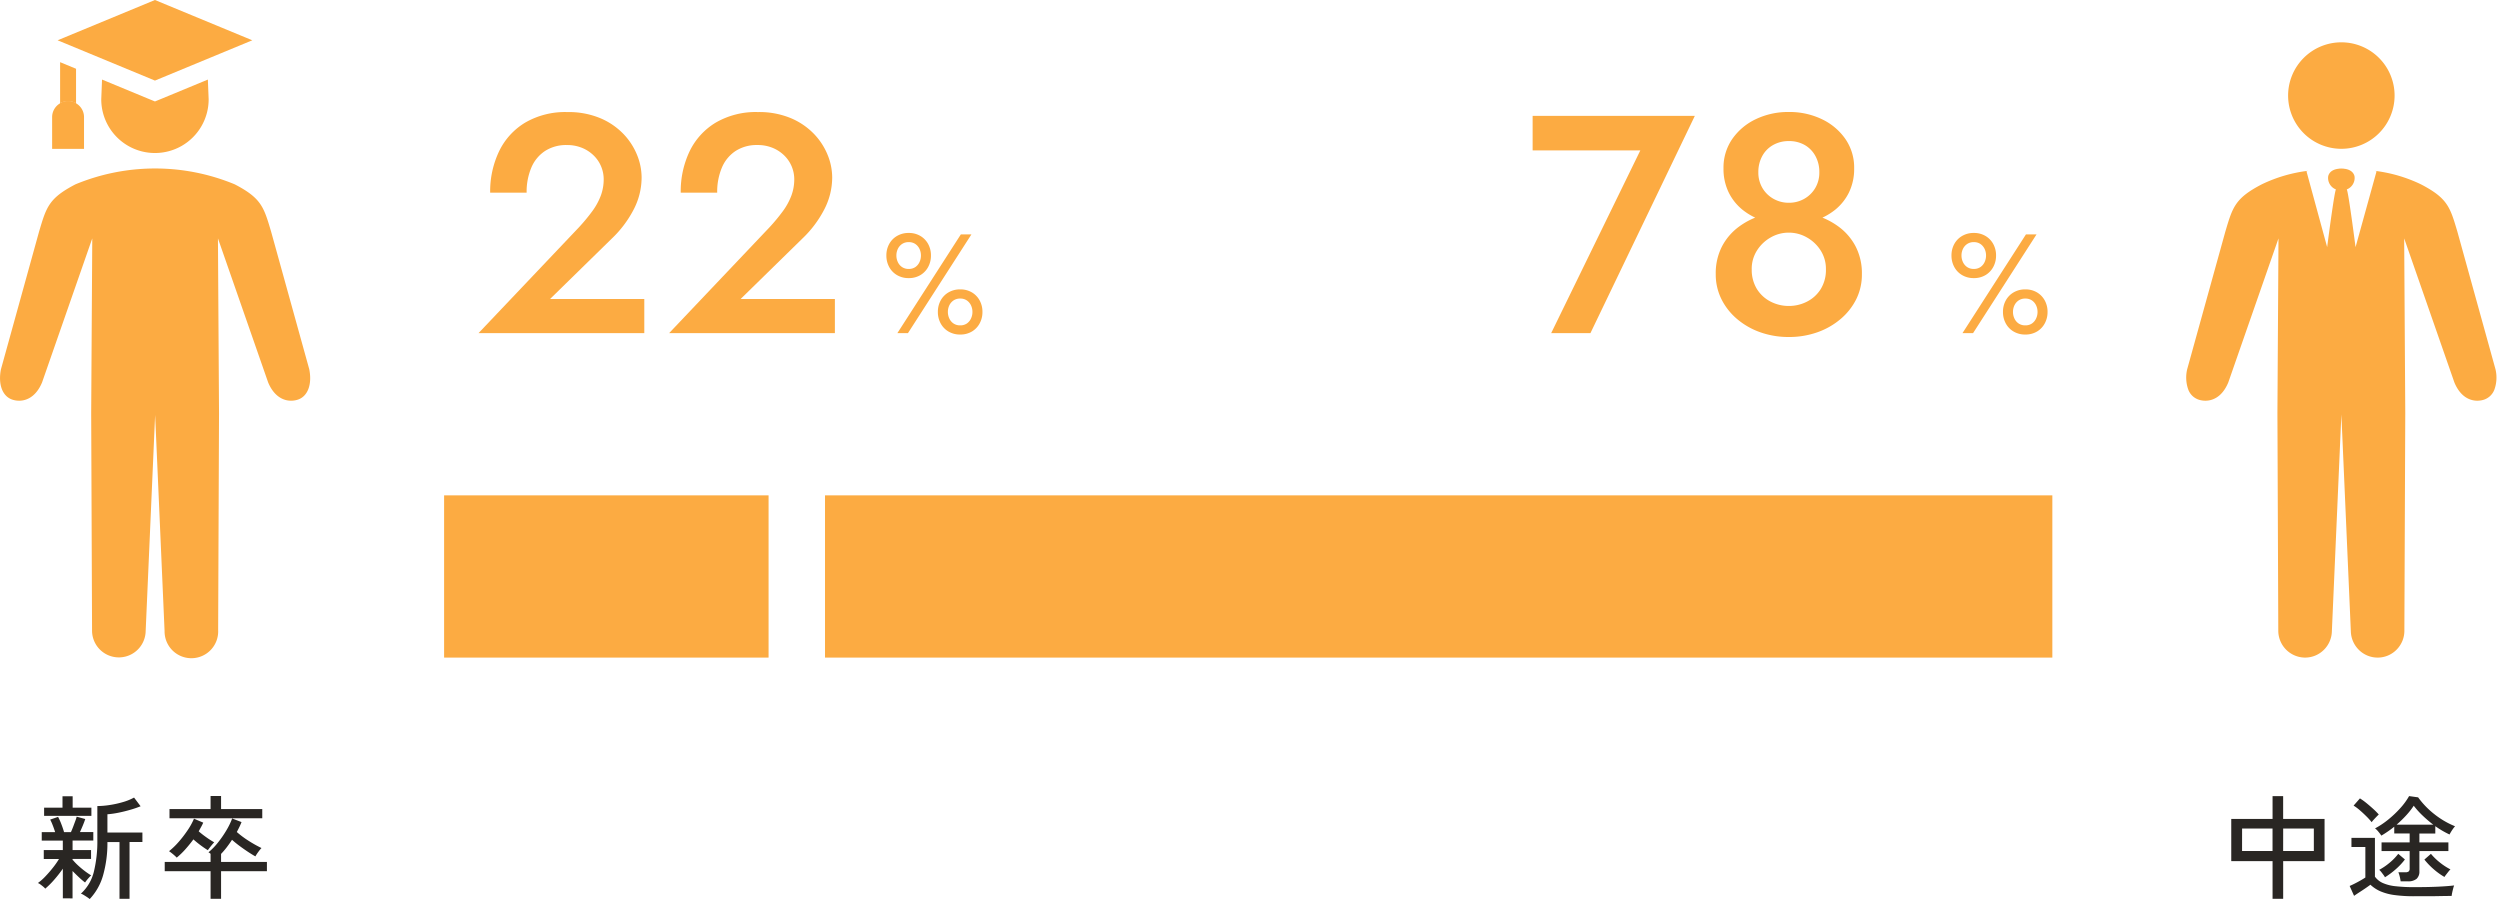
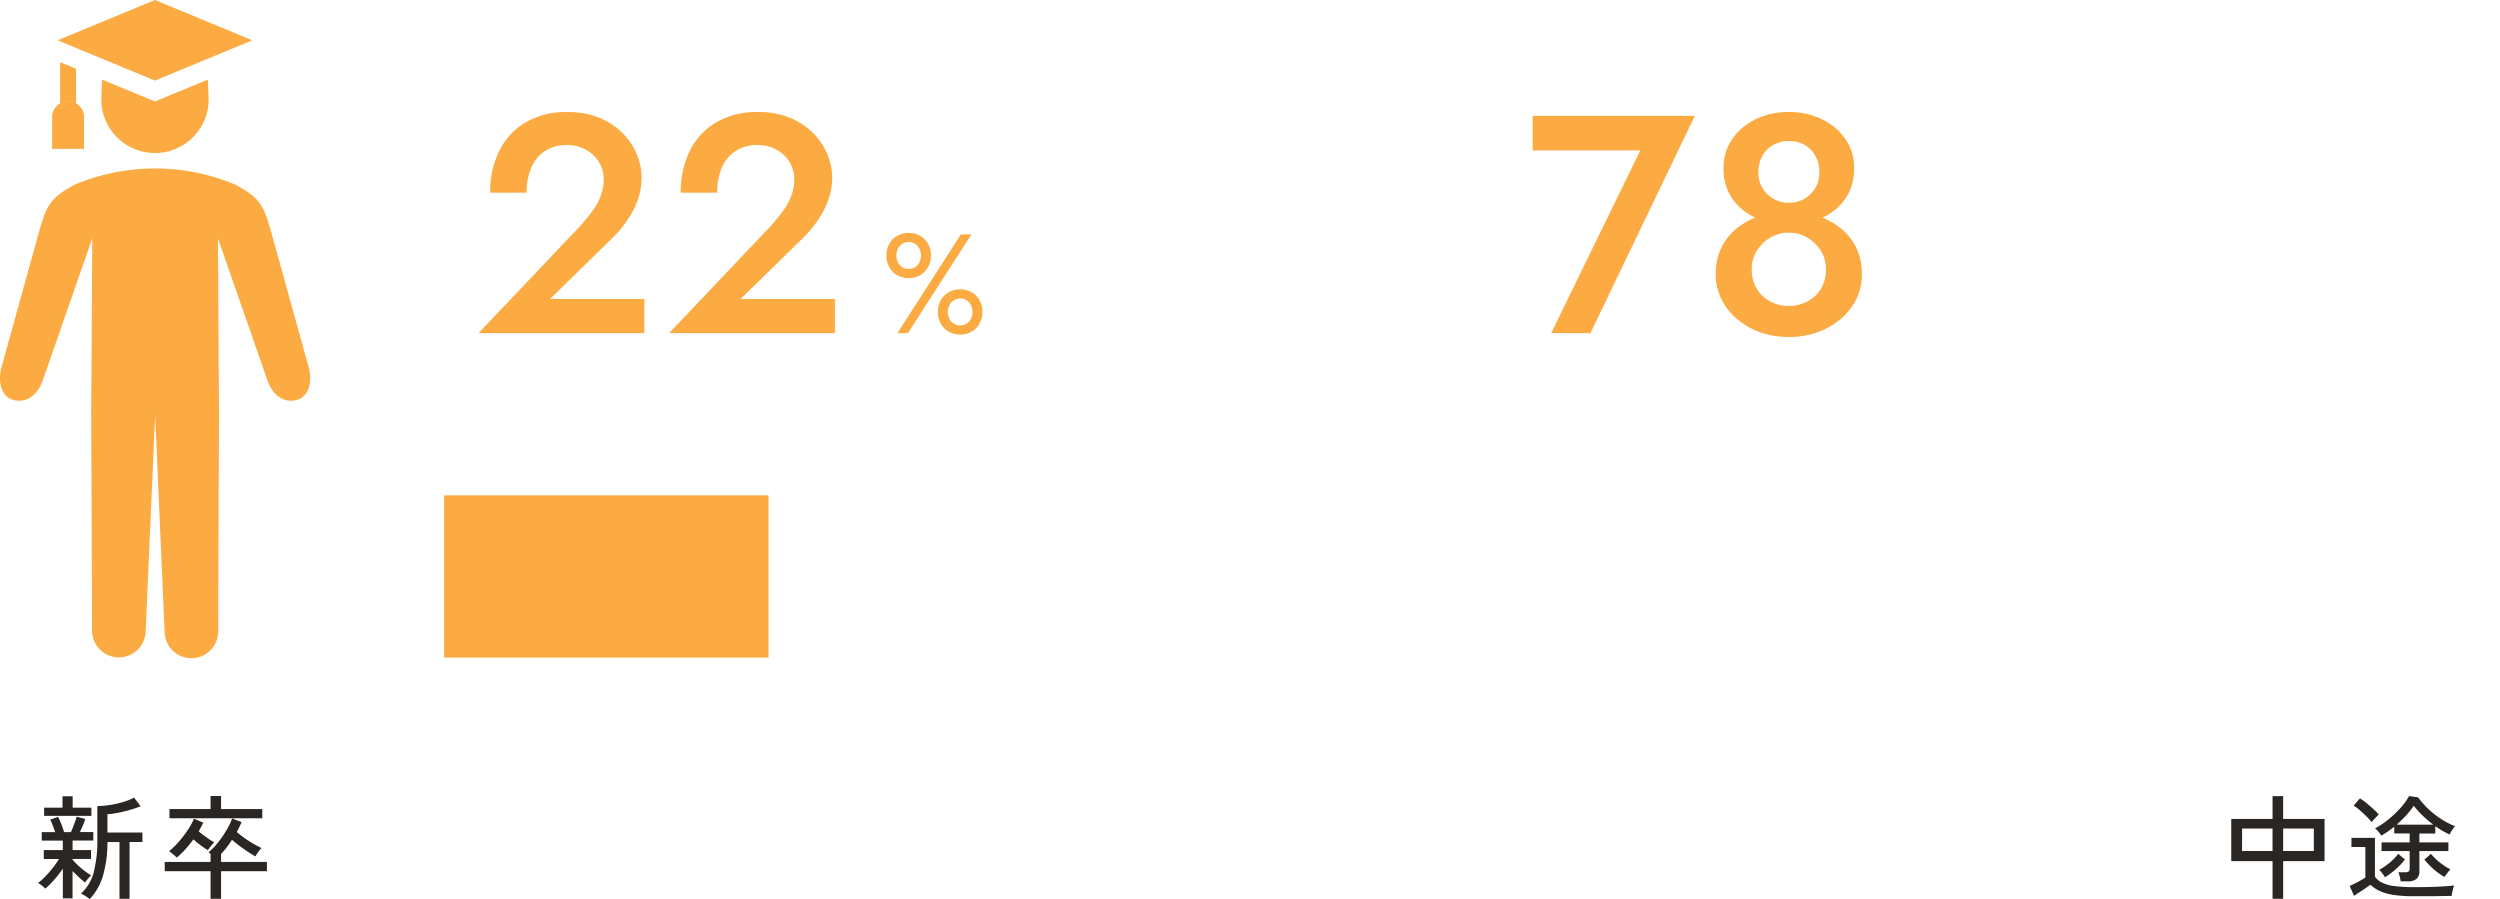
<svg xmlns="http://www.w3.org/2000/svg" width="354.426" height="127.459" viewBox="0 0 354.426 127.459">
  <g id="img" transform="translate(-1060.345 -950.773)">
    <path id="パス_7480" data-name="パス 7480" d="M7.728,1.232A3.684,3.684,0,0,0,7.36.96Q7.12.8,6.88.656a1.871,1.871,0,0,0-.4-.192,6.119,6.119,0,0,0,1.832-3.08,18.209,18.209,0,0,0,.5-4.616v-4.72A11.849,11.849,0,0,0,10.56-12.1a13.89,13.89,0,0,0,1.88-.416,7.679,7.679,0,0,0,1.576-.64l.928,1.232a14.2,14.2,0,0,1-1.416.488q-.84.248-1.712.424a12.262,12.262,0,0,1-1.576.224v2.592H15.2v1.344H13.376V1.2H11.952V-6.848H10.24A16.775,16.775,0,0,1,9.616-2.1,8.1,8.1,0,0,1,7.728,1.232Zm-3.808-.1V-3.072A17.57,17.57,0,0,1,2.7-1.512,11.872,11.872,0,0,1,1.424-.24a1.7,1.7,0,0,0-.28-.28Q.944-.688.736-.84a1.377,1.377,0,0,0-.352-.2,7.314,7.314,0,0,0,1.048-.928Q2-2.56,2.528-3.232a11.231,11.231,0,0,0,.848-1.216H1.216V-5.712h2.7V-7.056H.928v-1.2h1.9q-.144-.464-.344-.976a6.837,6.837,0,0,0-.36-.8l1.12-.384a8.053,8.053,0,0,1,.464,1.024q.24.624.384,1.136h.976q.16-.352.32-.776l.3-.808a4.6,4.6,0,0,0,.192-.608l1.216.336q-.128.4-.336.9t-.416.952H8.24v1.2H5.3v1.344H7.92v1.264H5.3v.192L5.344-4.3a7.5,7.5,0,0,0,.72.752q.448.416.944.792a9.959,9.959,0,0,0,.928.632,3.348,3.348,0,0,0-.28.28q-.184.2-.344.4a3.686,3.686,0,0,0-.24.328,10.033,10.033,0,0,1-.856-.728q-.488-.456-.92-.9V1.136ZM1.264-10.56v-1.168H3.872v-1.616h1.44v1.616H7.968v1.168ZM24.864,1.2V-2.72h-6.5V-4.032h6.5V-5.184a1.4,1.4,0,0,0-.3-.208,9.342,9.342,0,0,0,1.384-1.432,15.052,15.052,0,0,0,1.184-1.728,10.082,10.082,0,0,0,.792-1.64l1.328.512q-.128.336-.3.688t-.368.72A13.234,13.234,0,0,0,30.232-7.04,17.854,17.854,0,0,0,32.08-6a5.024,5.024,0,0,0-.456.56,5.64,5.64,0,0,0-.408.624q-.512-.288-1.1-.68T28.944-6.32q-.576-.432-1.04-.848-.352.544-.744,1.056a10.993,10.993,0,0,1-.808.944v1.136h6.5V-2.72h-6.5V1.2ZM19.04-10.224v-1.3h5.824v-1.856h1.488v1.856h5.84v1.3ZM20.064-4.64a3.659,3.659,0,0,0-.32-.312q-.208-.184-.424-.352t-.344-.248a10.722,10.722,0,0,0,1.4-1.36A16,16,0,0,0,21.64-8.568a9.457,9.457,0,0,0,.872-1.592l1.312.56a6.36,6.36,0,0,1-.3.608l-.344.624a13.749,13.749,0,0,0,1.1.856,11.575,11.575,0,0,0,1.1.7q-.112.112-.3.336t-.352.44q-.168.216-.248.344-.448-.272-1-.68t-1.048-.856q-.544.736-1.152,1.416A10.819,10.819,0,0,1,20.064-4.64Z" transform="translate(1065.334 1077)" fill="#292623" />
    <path id="パス_7472" data-name="パス 7472" d="M7.248,1.2V-4.144H1.392v-5.984H7.248V-13.36h1.5v3.232h5.872v5.984H8.752V1.2Zm1.5-6.784H13.1V-8.768H8.752Zm-5.824,0h4.32V-8.768H2.928Zm22.48,4.3a5.185,5.185,0,0,0-.128-.672,4.165,4.165,0,0,0-.192-.608h.992a.718.718,0,0,0,.472-.12.546.546,0,0,0,.136-.424V-5.568H22.7V-6.8h3.984V-8.064H24.5v-.96A15.133,15.133,0,0,1,22.672-7.76a5.959,5.959,0,0,0-.424-.56,2.477,2.477,0,0,0-.472-.464,11.9,11.9,0,0,0,1.888-1.264,14.859,14.859,0,0,0,1.7-1.616,9.479,9.479,0,0,0,1.24-1.7l1.28.176a11.828,11.828,0,0,0,2.3,2.384A11.813,11.813,0,0,0,33.12-9.088a2.944,2.944,0,0,0-.264.328q-.168.232-.312.472t-.208.368A13.076,13.076,0,0,1,30.32-9.1v1.04H28.064V-6.8h4.112v1.232H28.064V-2.72a1.375,1.375,0,0,1-.4,1.088,1.855,1.855,0,0,1-1.248.352ZM27.344.832A20.156,20.156,0,0,1,24.528.664,7.631,7.631,0,0,1,22.544.136,4.962,4.962,0,0,1,21.12-.8q-.272.208-.7.5t-.872.576q-.44.288-.744.5L18.176-.624q.272-.112.7-.328t.848-.456q.424-.24.68-.416v-4.32H18.432v-1.3H21.76v5.5a2.769,2.769,0,0,0,1.088.888,5.888,5.888,0,0,0,1.792.464,22.635,22.635,0,0,0,2.7.136q1.936,0,3.32-.064t2.328-.176a3.553,3.553,0,0,0-.128.408q-.08.3-.144.6a4.419,4.419,0,0,0-.08.48q-.4,0-1.032.008L30.24.824Q29.5.832,28.752.832ZM24.832-9.312h5.2a17.7,17.7,0,0,1-1.52-1.3A11.383,11.383,0,0,1,27.264-12a10.577,10.577,0,0,1-1.08,1.376A16.565,16.565,0,0,1,24.832-9.312ZM21.3-9.664a9.212,9.212,0,0,0-.736-.816q-.448-.448-.928-.864a6.981,6.981,0,0,0-.9-.672l.9-1.024a8.935,8.935,0,0,1,.92.664q.5.408.984.848a9.336,9.336,0,0,1,.768.776q-.1.08-.312.3t-.416.44A2.884,2.884,0,0,0,21.3-9.664ZM31.616-1.9a9.965,9.965,0,0,1-1.544-1.112,10.314,10.314,0,0,1-1.3-1.352l.928-.816a8.479,8.479,0,0,0,1.248,1.216,8.828,8.828,0,0,0,1.52.992,2.378,2.378,0,0,0-.288.32q-.176.224-.336.432A3.142,3.142,0,0,0,31.616-1.9Zm-8.432.048a1.851,1.851,0,0,0-.2-.32q-.152-.208-.32-.424a1.7,1.7,0,0,0-.3-.312,8.663,8.663,0,0,0,1.48-1.008,7.753,7.753,0,0,0,1.224-1.264l.944.8a9.379,9.379,0,0,1-1.288,1.376A11.491,11.491,0,0,1,23.184-1.856Z" transform="translate(1375.279 1077)" fill="#292623" />
    <path id="パス_7473" data-name="パス 7473" d="M.88,0h23.5V-4.84H11.022L19.767-13.4a15.525,15.525,0,0,0,3.058-4.031A9.883,9.883,0,0,0,24-22.088a8.532,8.532,0,0,0-.643-3.168,9.38,9.38,0,0,0-1.947-2.992,9.836,9.836,0,0,0-3.289-2.233,11.673,11.673,0,0,0-4.659-.858,11.286,11.286,0,0,0-5.951,1.485A9.594,9.594,0,0,0,3.8-25.79,13.183,13.183,0,0,0,2.53-19.91H7.7a8.762,8.762,0,0,1,.677-3.58,5.237,5.237,0,0,1,1.958-2.349,5.5,5.5,0,0,1,3.042-.825,5.566,5.566,0,0,1,2.239.424,5.139,5.139,0,0,1,1.65,1.117,4.683,4.683,0,0,1,1.017,1.551,4.726,4.726,0,0,1,.341,1.76,6.6,6.6,0,0,1-.412,2.326,9.231,9.231,0,0,1-1.2,2.194A26.312,26.312,0,0,1,15.114-15ZM27.9,0h23.5V-4.84H38.038L46.783-13.4a15.525,15.525,0,0,0,3.058-4.031,9.883,9.883,0,0,0,1.177-4.659,8.532,8.532,0,0,0-.643-3.168,9.38,9.38,0,0,0-1.947-2.992,9.836,9.836,0,0,0-3.289-2.233,11.673,11.673,0,0,0-4.659-.858,11.286,11.286,0,0,0-5.951,1.485,9.594,9.594,0,0,0-3.718,4.064,13.183,13.183,0,0,0-1.265,5.88h5.17a8.762,8.762,0,0,1,.677-3.58,5.237,5.237,0,0,1,1.958-2.349,5.5,5.5,0,0,1,3.041-.825,5.566,5.566,0,0,1,2.239.424,5.139,5.139,0,0,1,1.65,1.117A4.683,4.683,0,0,1,45.3-23.573a4.726,4.726,0,0,1,.341,1.76,6.6,6.6,0,0,1-.412,2.326,9.231,9.231,0,0,1-1.2,2.194A26.312,26.312,0,0,1,42.13-15Z" transform="translate(1127.307 998)" fill="#fcab42" />
    <path id="パス_7474" data-name="パス 7474" d="M1.32-25.905H16.588L3.949,0H9.515l14.8-30.8H1.32Zm27.06,2.541a7.621,7.621,0,0,0,.731,3.41,7.264,7.264,0,0,0,2.008,2.5,8.878,8.878,0,0,0,2.954,1.535,12.055,12.055,0,0,0,3.569.517,12.055,12.055,0,0,0,3.57-.517,8.878,8.878,0,0,0,2.953-1.535,7.264,7.264,0,0,0,2.007-2.5,7.621,7.621,0,0,0,.731-3.41,7.117,7.117,0,0,0-1.243-4.158,8.476,8.476,0,0,0-3.339-2.81,10.575,10.575,0,0,0-4.681-1.017,10.575,10.575,0,0,0-4.68,1.017,8.476,8.476,0,0,0-3.339,2.81A7.117,7.117,0,0,0,28.38-23.364Zm4.939.55a4.667,4.667,0,0,1,.556-2.294,3.945,3.945,0,0,1,1.54-1.562,4.453,4.453,0,0,1,2.227-.555,4.421,4.421,0,0,1,2.25.555,3.989,3.989,0,0,1,1.518,1.562,4.667,4.667,0,0,1,.556,2.294,4.283,4.283,0,0,1-.588,2.26,4.221,4.221,0,0,1-1.568,1.523,4.348,4.348,0,0,1-2.167.55,4.357,4.357,0,0,1-2.161-.55,4.208,4.208,0,0,1-1.573-1.523A4.283,4.283,0,0,1,33.319-22.814ZM27.28-8.36a7.842,7.842,0,0,0,.809,3.547A8.859,8.859,0,0,0,30.327-1.98a10.428,10.428,0,0,0,3.3,1.87,11.978,11.978,0,0,0,4.015.66,11.978,11.978,0,0,0,4.015-.66,10.428,10.428,0,0,0,3.3-1.87A8.859,8.859,0,0,0,47.2-4.812,7.842,7.842,0,0,0,48-8.36a8.283,8.283,0,0,0-.886-3.922,8.184,8.184,0,0,0-2.382-2.788,10.559,10.559,0,0,0-3.349-1.656,13.225,13.225,0,0,0-3.746-.545,13.225,13.225,0,0,0-3.745.545,10.559,10.559,0,0,0-3.349,1.656,8.184,8.184,0,0,0-2.382,2.788A8.283,8.283,0,0,0,27.28-8.36Zm5.1-.715a4.825,4.825,0,0,1,.737-2.624,5.453,5.453,0,0,1,1.941-1.859,5.12,5.12,0,0,1,2.579-.687,5.12,5.12,0,0,1,2.58.688A5.453,5.453,0,0,1,42.163-11.7,4.825,4.825,0,0,1,42.9-9.075a5.178,5.178,0,0,1-.737,2.832,4.917,4.917,0,0,1-1.942,1.776,5.585,5.585,0,0,1-2.58.616,5.585,5.585,0,0,1-2.579-.616,4.917,4.917,0,0,1-1.941-1.776A5.178,5.178,0,0,1,32.384-9.075Z" transform="translate(1276.307 998)" fill="#fcab42" />
    <path id="パス_7475" data-name="パス 7475" d="M.7-11a3.362,3.362,0,0,0,.39,1.61A2.947,2.947,0,0,0,2.2-8.23a3.175,3.175,0,0,0,1.66.43,3.161,3.161,0,0,0,1.67-.43,2.968,2.968,0,0,0,1.1-1.16A3.362,3.362,0,0,0,7.02-11a3.346,3.346,0,0,0-.39-1.62,2.987,2.987,0,0,0-1.1-1.15,3.161,3.161,0,0,0-1.67-.43,3.175,3.175,0,0,0-1.66.43,2.965,2.965,0,0,0-1.11,1.15A3.346,3.346,0,0,0,.7-11Zm1.42,0a2.136,2.136,0,0,1,.21-.95,1.721,1.721,0,0,1,.6-.69,1.637,1.637,0,0,1,.93-.26,1.626,1.626,0,0,1,.94.26,1.749,1.749,0,0,1,.59.69A2.136,2.136,0,0,1,5.6-11a2.155,2.155,0,0,1-.21.94,1.734,1.734,0,0,1-.59.7,1.626,1.626,0,0,1-.94.26,1.637,1.637,0,0,1-.93-.26,1.706,1.706,0,0,1-.6-.7A2.155,2.155,0,0,1,2.12-11ZM8-3a3.362,3.362,0,0,0,.39,1.61A2.947,2.947,0,0,0,9.5-.23,3.175,3.175,0,0,0,11.16.2a3.161,3.161,0,0,0,1.67-.43,2.968,2.968,0,0,0,1.1-1.16A3.362,3.362,0,0,0,14.32-3a3.346,3.346,0,0,0-.39-1.62,2.987,2.987,0,0,0-1.1-1.15,3.161,3.161,0,0,0-1.67-.43,3.175,3.175,0,0,0-1.66.43A2.965,2.965,0,0,0,8.39-4.62,3.346,3.346,0,0,0,8-3ZM9.42-3a2.136,2.136,0,0,1,.21-.95,1.721,1.721,0,0,1,.6-.69,1.637,1.637,0,0,1,.93-.26,1.626,1.626,0,0,1,.94.26,1.749,1.749,0,0,1,.59.69A2.136,2.136,0,0,1,12.9-3a2.155,2.155,0,0,1-.21.94,1.734,1.734,0,0,1-.59.7,1.626,1.626,0,0,1-.94.26,1.637,1.637,0,0,1-.93-.26,1.706,1.706,0,0,1-.6-.7A2.155,2.155,0,0,1,9.42-3Zm1.84-11-9,14h1.5l9-14Z" transform="translate(1185.307 998)" fill="#fcab42" />
-     <path id="パス_7476" data-name="パス 7476" d="M.7-11a3.362,3.362,0,0,0,.39,1.61A2.947,2.947,0,0,0,2.2-8.23a3.175,3.175,0,0,0,1.66.43,3.161,3.161,0,0,0,1.67-.43,2.968,2.968,0,0,0,1.1-1.16A3.362,3.362,0,0,0,7.02-11a3.346,3.346,0,0,0-.39-1.62,2.987,2.987,0,0,0-1.1-1.15,3.161,3.161,0,0,0-1.67-.43,3.175,3.175,0,0,0-1.66.43,2.965,2.965,0,0,0-1.11,1.15A3.346,3.346,0,0,0,.7-11Zm1.42,0a2.136,2.136,0,0,1,.21-.95,1.721,1.721,0,0,1,.6-.69,1.637,1.637,0,0,1,.93-.26,1.626,1.626,0,0,1,.94.26,1.749,1.749,0,0,1,.59.69A2.136,2.136,0,0,1,5.6-11a2.155,2.155,0,0,1-.21.94,1.734,1.734,0,0,1-.59.7,1.626,1.626,0,0,1-.94.26,1.637,1.637,0,0,1-.93-.26,1.706,1.706,0,0,1-.6-.7A2.155,2.155,0,0,1,2.12-11ZM8-3a3.362,3.362,0,0,0,.39,1.61A2.947,2.947,0,0,0,9.5-.23,3.175,3.175,0,0,0,11.16.2a3.161,3.161,0,0,0,1.67-.43,2.968,2.968,0,0,0,1.1-1.16A3.362,3.362,0,0,0,14.32-3a3.346,3.346,0,0,0-.39-1.62,2.987,2.987,0,0,0-1.1-1.15,3.161,3.161,0,0,0-1.67-.43,3.175,3.175,0,0,0-1.66.43A2.965,2.965,0,0,0,8.39-4.62,3.346,3.346,0,0,0,8-3ZM9.42-3a2.136,2.136,0,0,1,.21-.95,1.721,1.721,0,0,1,.6-.69,1.637,1.637,0,0,1,.93-.26,1.626,1.626,0,0,1,.94.26,1.749,1.749,0,0,1,.59.69A2.136,2.136,0,0,1,12.9-3a2.155,2.155,0,0,1-.21.94,1.734,1.734,0,0,1-.59.7,1.626,1.626,0,0,1-.94.26,1.637,1.637,0,0,1-.93-.26,1.706,1.706,0,0,1-.6-.7A2.155,2.155,0,0,1,9.42-3Zm1.84-11-9,14h1.5l9-14Z" transform="translate(1336.307 998)" fill="#fcab42" />
    <path id="パス_7477" data-name="パス 7477" d="M0,0H46V23H0Z" transform="translate(1123.306 1021)" fill="#fcab42" />
-     <path id="パス_7478" data-name="パス 7478" d="M0,0H174V23H0Z" transform="translate(1177.307 1021)" fill="#fcab42" />
    <g id="グループ_114" data-name="グループ 114" transform="translate(1370.292 956.773)">
-       <path id="パス_6492" data-name="パス 6492" d="M1953.849,572.35a7.548,7.548,0,1,0-7.548-7.548,7.548,7.548,0,0,0,7.548,7.548" transform="translate(-1931.862 -557.254)" fill="#fcab42" stroke="rgba(0,0,0,0)" stroke-width="1" />
-       <path id="前面オブジェクトで型抜き_1" data-name="前面オブジェクトで型抜き 1" d="M-12554.167-1370.429a3.758,3.758,0,0,1-2.653-1.093,3.83,3.83,0,0,1-1.14-2.659l-1.342-30.723-1.346,30.723a3.83,3.83,0,0,1-1.14,2.659,3.757,3.757,0,0,1-2.653,1.093h-.081a3.818,3.818,0,0,1-3.723-3.9l-.123-30.748.151-24.781-7.117,20.42c-.937,2.256-2.435,2.593-3.244,2.593a3.189,3.189,0,0,1-.86-.121,2.382,2.382,0,0,1-1.591-1.521,5.1,5.1,0,0,1-.134-2.814l5.406-19.5.044-.147c1-3.365,1.373-4.623,5.121-6.572a20.827,20.827,0,0,1,6.579-1.922,1.938,1.938,0,0,0-.234.078l2.93,10.749c0-.006.006-.062.02-.161.3-2.314,1.025-7.728,1.225-8.024a1.748,1.748,0,0,1-1.1-1.854c.146-.676.808-1.084,1.771-1.092-.163-.007-.32-.012-.438-.015l.186,0h.348c.172,0,.353,0,.538,0-.124,0-.259.008-.437.015.961.008,1.622.416,1.768,1.09a1.749,1.749,0,0,1-1.1,1.856c.239.355,1.234,8.107,1.244,8.184l2.975-10.745a2.045,2.045,0,0,0-.219-.072,20.813,20.813,0,0,1,6.519,1.913c3.748,1.949,4.122,3.208,5.121,6.572l.044.147,5.4,19.5a5.071,5.071,0,0,1-.133,2.814,2.381,2.381,0,0,1-1.589,1.521,3.189,3.189,0,0,1-.86.121c-.81,0-2.308-.337-3.247-2.593l-7.117-20.42.154,24.777-.126,30.751a3.813,3.813,0,0,1-1.066,2.739,3.756,3.756,0,0,1-2.653,1.163Z" transform="translate(12581.292 1457.655)" fill="#fcab42" stroke="rgba(0,0,0,0)" stroke-miterlimit="10" stroke-width="1" />
-     </g>
+       </g>
    <g id="グループ_115" data-name="グループ 115" transform="translate(1060.346 956.773)">
      <path id="パス_7302" data-name="パス 7302" d="M1957.823,605.084l1.344,30.722a3.8,3.8,0,1,0,7.595-.15l.124-30.751h0l-.153-24.778,7.116,20.42c.945,2.267,2.623,2.89,4.107,2.474,1.51-.425,2.152-2.188,1.723-4.338l-5.405-19.5c-1.038-3.492-1.363-4.743-5.165-6.72a29.479,29.479,0,0,0-22.572,0c-3.8,1.977-4.128,3.228-5.167,6.72l-5.4,19.5c-.429,2.149.212,3.913,1.723,4.338,1.485.417,3.162-.207,4.106-2.474l7.117-20.42-.153,24.778h0l.123,30.751a3.8,3.8,0,1,0,7.6.15l1.344-30.722Z" transform="translate(-1935.836 -552.332)" fill="#fcab42" />
    </g>
    <g id="グループ_116" data-name="グループ 116" transform="translate(-14226.732 4982.395)">
      <path id="パス_7076" data-name="パス 7076" d="M2551.669,242.69a7.613,7.613,0,0,1-15.226,0l.111-2.8,6.456,2.674,1.046.429,1.045-.429,6.456-2.674Z" transform="translate(12764.989 -4260.232)" fill="#fcab42" />
      <path id="パス_7077" data-name="パス 7077" d="M2530.679,237.435v4.9a2.257,2.257,0,0,0-2.26,0V236.5Z" transform="translate(12767.179 -4259.309)" fill="#fcab42" />
      <path id="パス_7078" data-name="パス 7078" d="M2529.546,244.106a2.239,2.239,0,0,1,1.133.3v.258h-2.263v-.258a2.23,2.23,0,0,1,1.13-.3" transform="translate(12767.18 -4261.384)" fill="#fcab42" />
      <path id="パス_7079" data-name="パス 7079" d="M2531.385,246.369v4.5h-4.522v-4.5a2.261,2.261,0,0,1,1.13-1.96,2.263,2.263,0,0,1,2.731.359,2.257,2.257,0,0,1,.662,1.6" transform="translate(12767.604 -4261.384)" fill="#fcab42" />
      <path id="パス_7080" data-name="パス 7080" d="M2541.733,224.378l-13.8,5.712,13.8,5.713,13.8-5.713Z" transform="translate(12767.311 -4256)" fill="#fcab42" />
    </g>
  </g>
</svg>